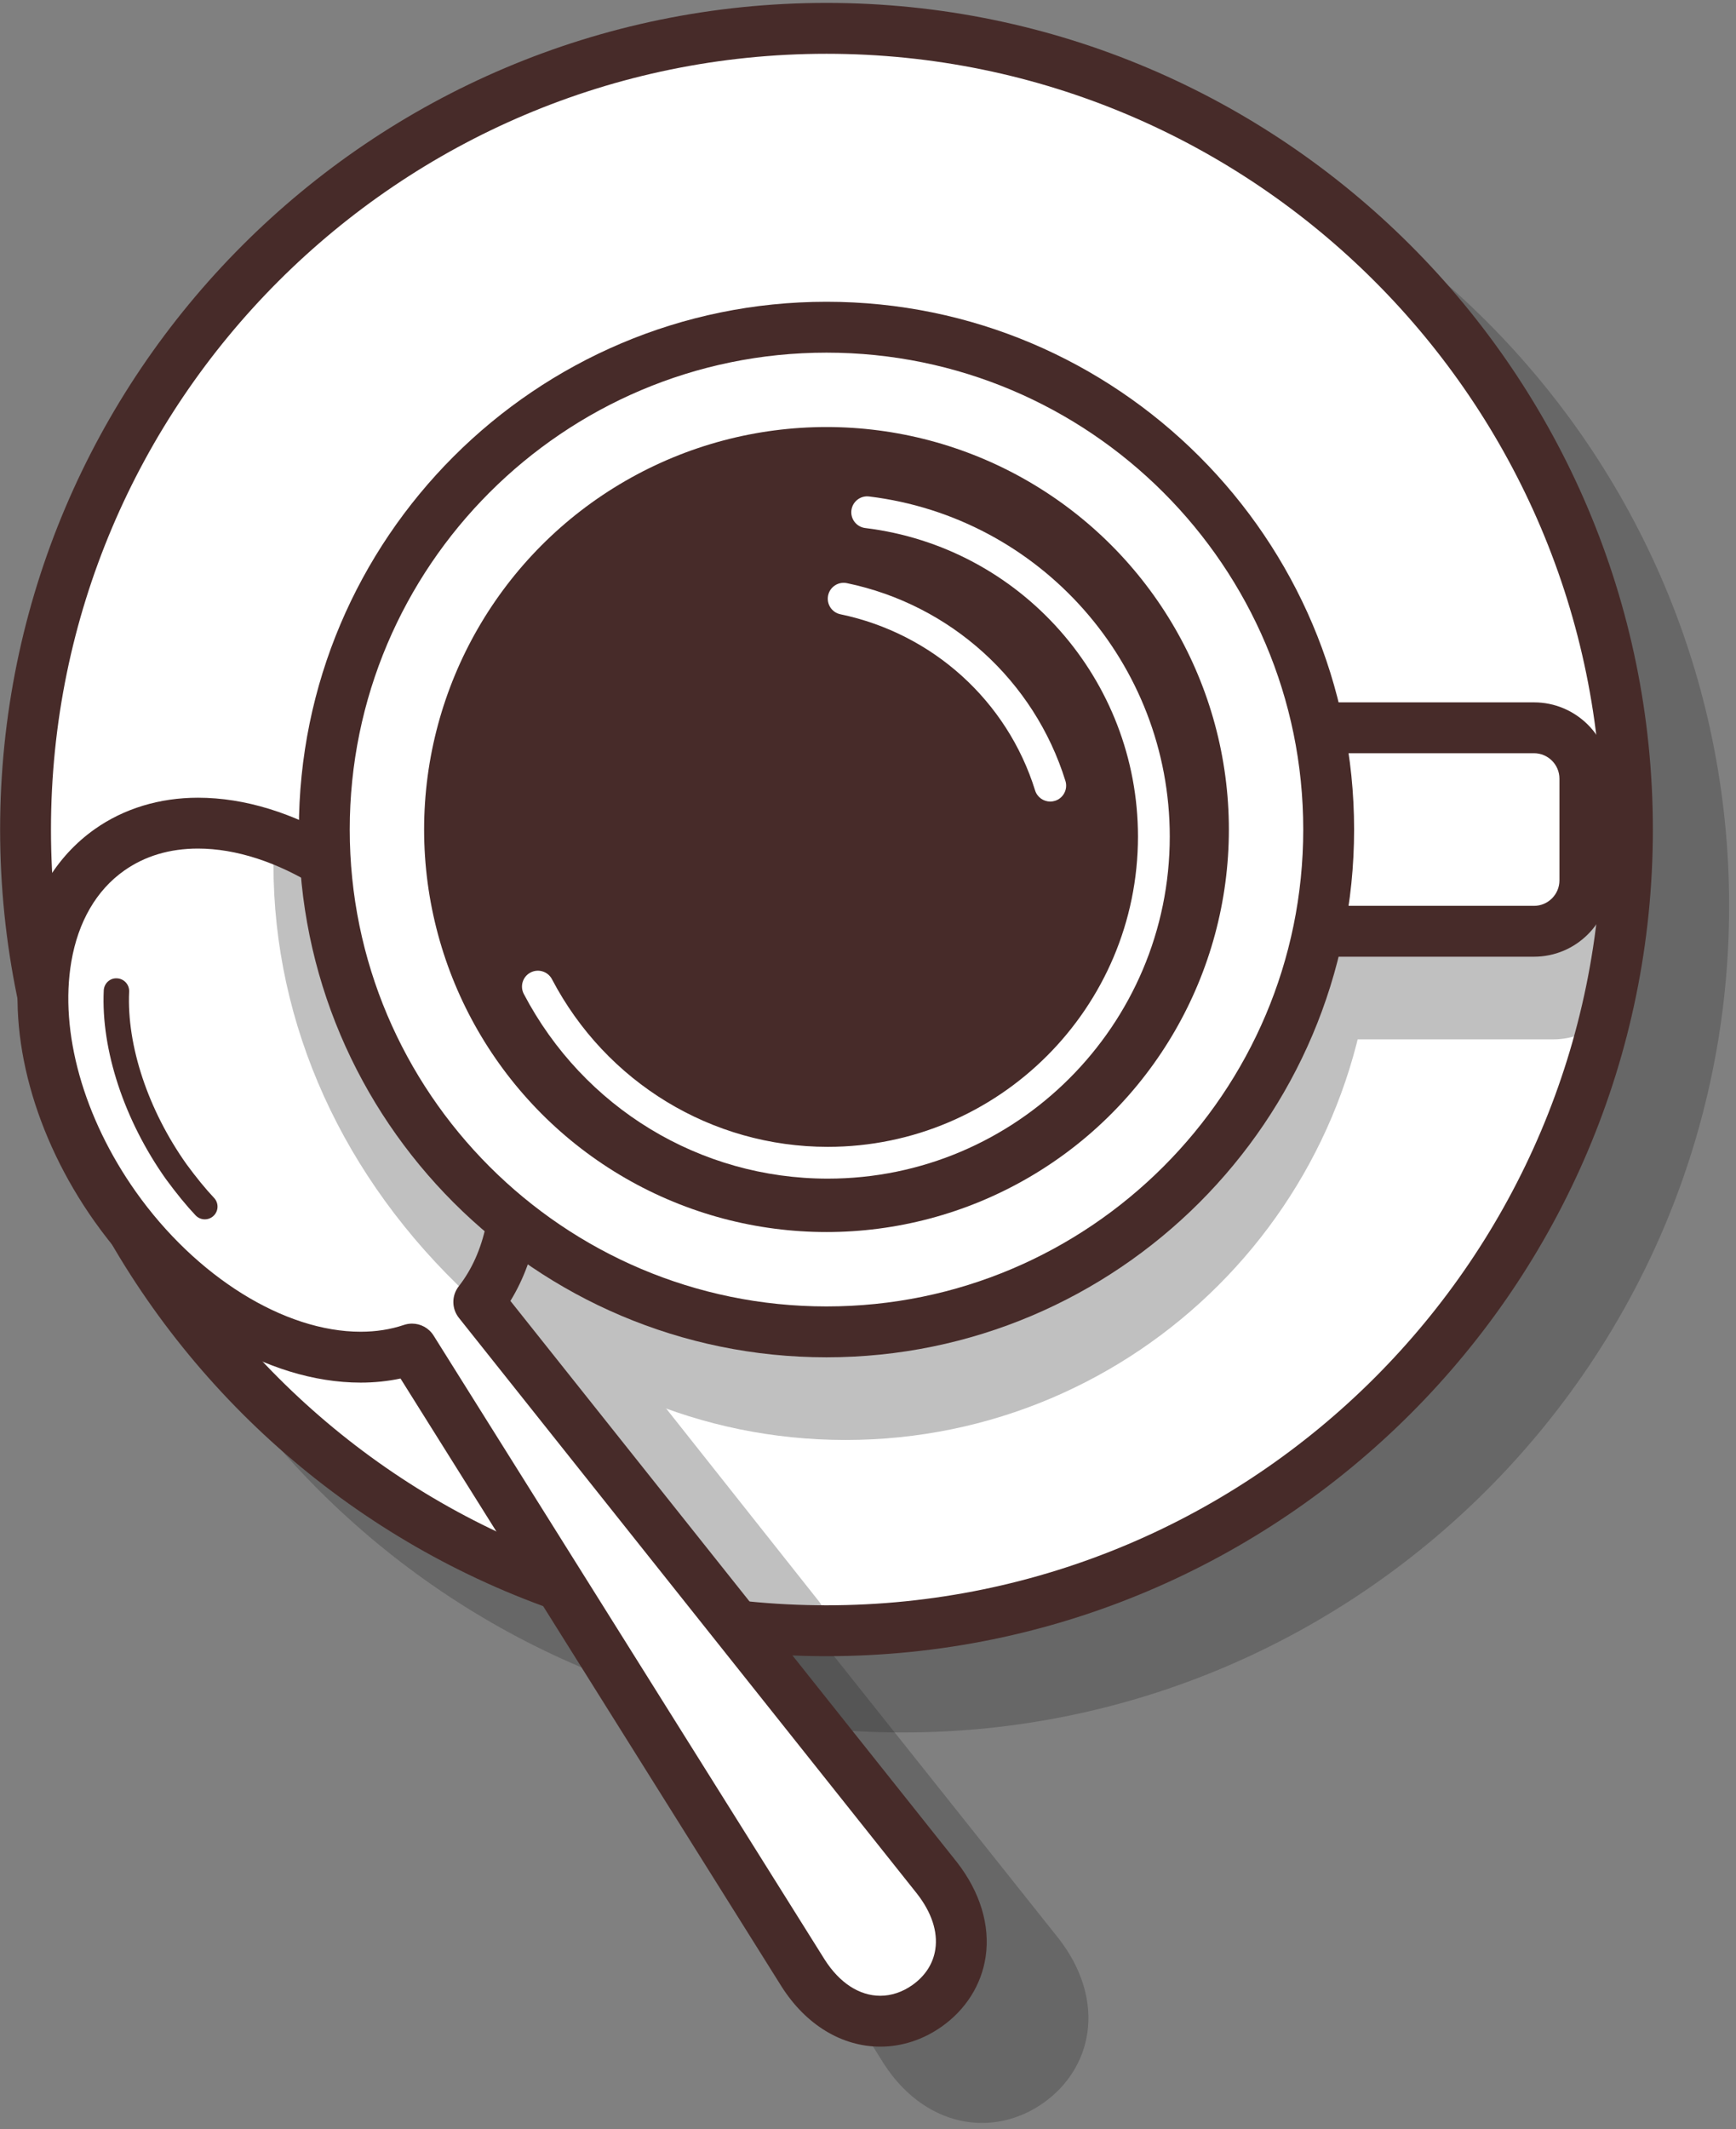
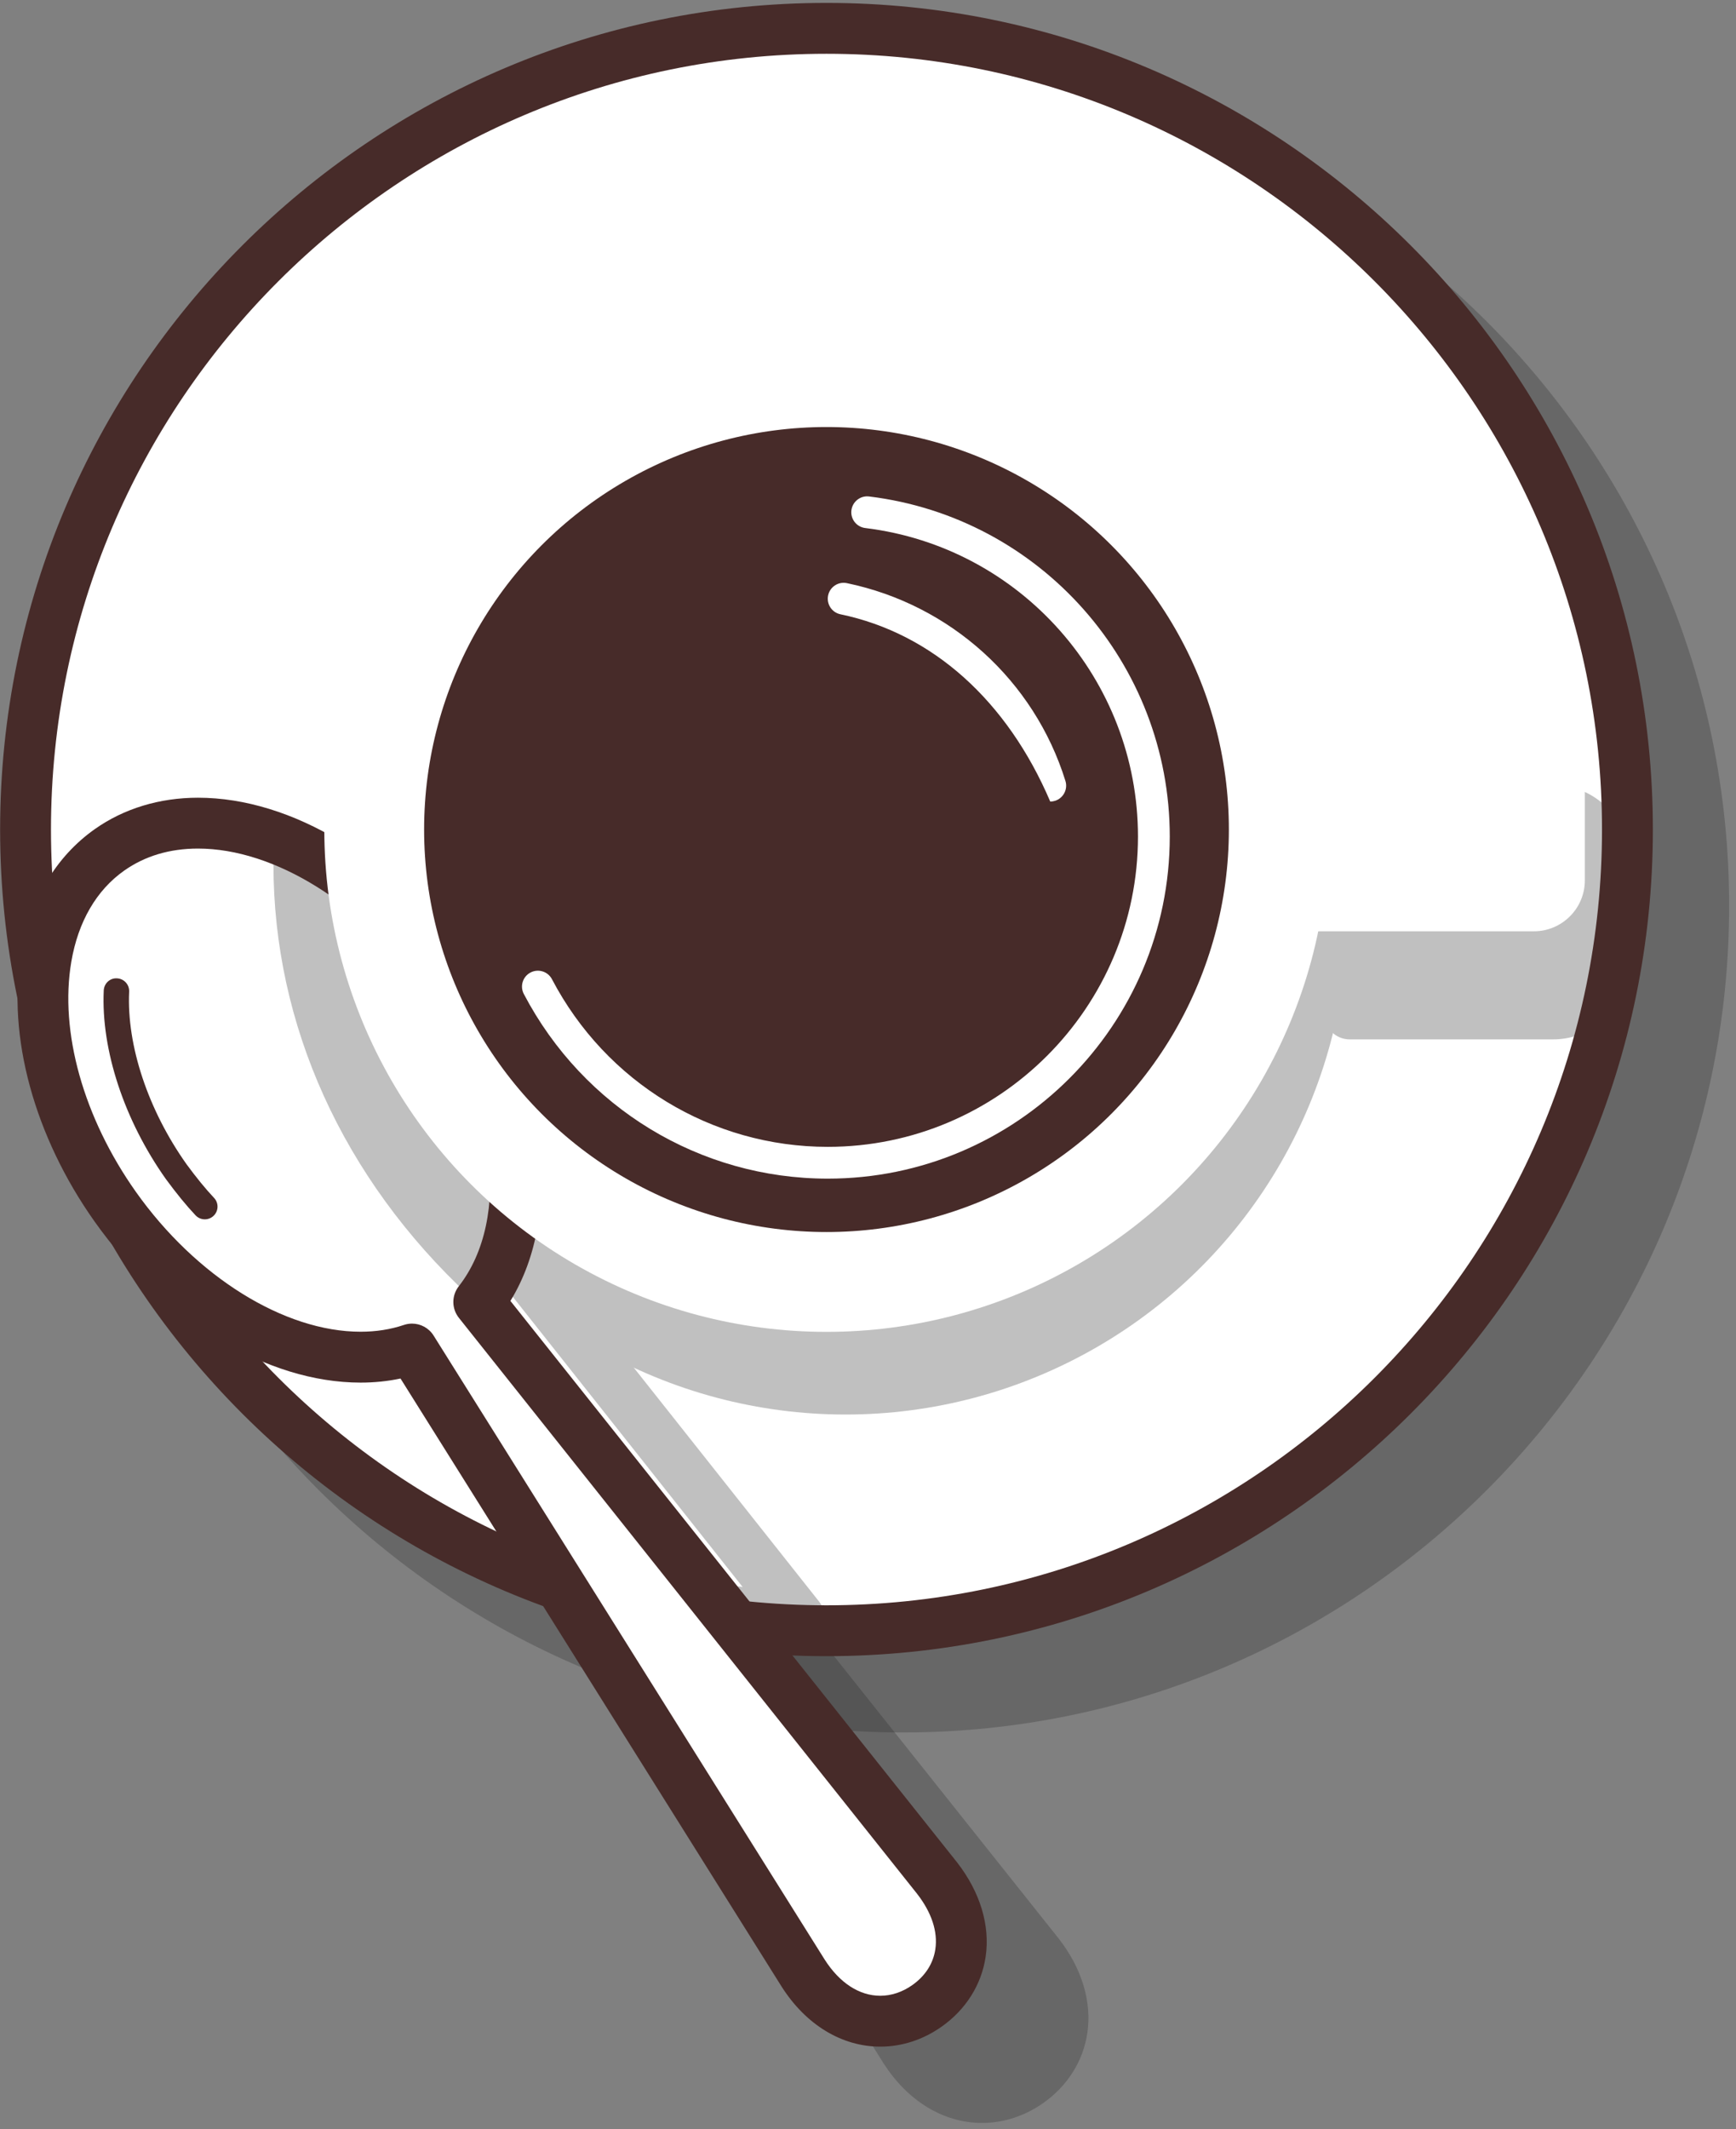
<svg xmlns="http://www.w3.org/2000/svg" width="168px" height="206px" viewBox="0 0 168 206" version="1.1">
  <rect x="0" y="0" width="168" height="206" fill="#808080" stroke="none" />
  <title>Objects/cup</title>
  <desc>Created with Sketch.</desc>
  <g id="Objects/cup" stroke="none" stroke-width="1" fill="none" fill-rule="evenodd">
    <g id="Cup" fill-rule="nonzero">
      <g id="XMLID_202_" opacity="0.3" transform="translate(11, 84)" fill="#2D2D2D">
        <path d="M41.793,17.599 C32.689,4.742 18.232,-0.61 9.435,5.603 C0.638,11.816 0.884,27.257 9.989,40.114 C17.925,51.31 29.982,56.847 38.717,53.894 L76.55,114.242 C79.749,119.286 84.793,120.086 88.546,117.441 C92.299,114.796 93.221,109.813 89.53,105.076 L45.177,49.342 C50.897,42.022 49.667,28.795 41.793,17.599 Z" id="Path" />
        <path d="M84.032,121.382 C84.032,121.382 84.032,121.382 84.032,121.382 C80.302,121.382 76.818,119.26 74.472,115.559 L37.601,56.746 C36.363,57.009 35.072,57.141 33.742,57.141 C24.674,57.141 14.803,51.162 7.981,41.538 C2.165,33.325 -0.484,23.62 0.896,15.577 C1.784,10.401 4.246,6.257 8.015,3.595 C10.83,1.607 14.283,0.556 18.001,0.556 C27.091,0.556 36.976,6.542 43.8,16.179 C51.759,27.496 53.45,40.743 48.237,49.239 L91.454,103.545 C93.696,106.423 94.675,109.662 94.226,112.686 C93.824,115.395 92.31,117.799 89.963,119.453 C88.172,120.715 86.121,121.382 84.032,121.382 Z M38.717,51.434 C39.546,51.434 40.343,51.855 40.802,52.587 L78.635,112.935 C80.074,115.205 81.994,116.461 84.032,116.461 L84.032,116.461 C85.1,116.461 86.17,116.104 87.128,115.43 C88.382,114.546 89.153,113.347 89.359,111.963 C89.612,110.259 89,108.401 87.589,106.59 L43.251,50.875 C42.542,49.984 42.537,48.724 43.237,47.827 C48.363,41.269 46.908,29.152 39.78,19.015 C33.958,10.793 25.407,5.476 18.002,5.476 C15.268,5.476 12.863,6.195 10.855,7.613 C8.175,9.506 6.409,12.547 5.747,16.408 C4.584,23.192 6.92,31.522 11.997,38.692 C17.821,46.909 26.357,52.219 33.742,52.219 C35.232,52.219 36.641,51.999 37.929,51.563 C38.189,51.476 38.454,51.434 38.717,51.434 Z" id="Shape" />
      </g>
      <g id="XMLID_201_" opacity="0.3" transform="translate(7, 7)" fill="#2D2D2D">
        <path d="M160.336,80.632 C160.336,124.729 124.458,160.607 80.368,160.607 C36.271,160.607 0.393,124.729 0.393,80.632 C0.393,36.543 36.271,0.664 80.368,0.664 C124.458,0.664 160.336,36.542 160.336,80.632 Z" id="Path" />
      </g>
      <circle id="XMLID_200_" fill="#FFFFFF" cx="79.983" cy="80.253" r="77.511" />
      <g id="XMLID_199_" transform="translate(8, 81)" fill="#C0C0C0">
-         <path d="M40.241,38.747 C45.901,31.427 44.732,18.262 36.796,7.066 C27.692,-5.791 -4.051,16.724 4.992,29.581 C12.928,40.777 24.985,46.314 33.72,43.361 L52.052,72.643 C57.588,74.242 63.371,75.165 69.338,75.473 L40.241,38.747 Z" id="Path" />
        <path d="M69.339,77.933 C69.297,77.933 69.254,77.932 69.212,77.93 C62.973,77.608 56.97,76.625 51.369,75.006 C50.787,74.838 50.288,74.461 49.966,73.947 L32.602,46.212 C31.364,46.475 30.073,46.607 28.745,46.607 C19.677,46.607 9.806,40.628 2.984,31.004 C0.305,27.196 0.252,22.369 2.83,17.405 C7.431,8.542 19.504,0.768 28.665,0.768 C33.039,0.768 36.545,2.454 38.804,5.644 C46.77,16.883 48.486,30.111 43.295,38.64 L71.267,73.944 C71.867,74.702 71.968,75.741 71.525,76.6 C71.102,77.422 70.256,77.933 69.339,77.933 Z M53.633,70.531 C56.91,71.428 60.334,72.097 63.867,72.53 L38.311,40.275 C37.608,39.388 37.601,38.137 38.293,37.242 C43.394,30.644 41.92,18.551 34.788,8.489 C33.472,6.631 31.412,5.69 28.664,5.69 C21.362,5.69 10.929,12.486 7.197,19.673 C5.459,23.02 5.394,25.877 7.004,28.165 C12.823,36.376 21.359,41.686 28.744,41.686 C30.234,41.686 31.643,41.466 32.931,41.03 C34.01,40.665 35.2,41.089 35.805,42.055 L53.633,70.531 Z" id="Shape" />
      </g>
      <g id="XMLID_198_" transform="translate(128, 75)" fill="#C0C0C0">
        <path d="M22.297,23.093 L2.612,23.093 L2.612,3.408 L22.297,3.408 C25.004,3.408 27.218,5.623 27.218,8.329 L27.218,18.172 C27.218,20.878 25.003,23.093 22.297,23.093 Z" id="Path" />
        <path d="M22.297,25.554 L2.612,25.554 C1.253,25.554 0.151,24.452 0.151,23.093 L0.151,3.408 C0.151,2.049 1.253,0.947 2.612,0.947 L22.297,0.947 C26.367,0.947 29.679,4.259 29.679,8.329 L29.679,18.172 C29.679,22.242 26.367,25.554 22.297,25.554 Z M5.072,20.632 L22.297,20.632 C23.654,20.632 24.758,19.528 24.758,18.171 L24.758,8.328 C24.758,6.971 23.654,5.867 22.297,5.867 L5.072,5.867 L5.072,20.632 Z" id="Shape" />
      </g>
      <g id="XMLID_197_" transform="translate(30, 37)" fill="#C0C0C0">
        <circle id="Oval" cx="51.829" cy="51.25" r="48.598" />
-         <path d="M51.829,102.309 C23.675,102.309 0.77,79.404 0.77,51.25 C0.77,23.096 23.675,0.191 51.829,0.191 C79.983,0.191 102.888,23.096 102.888,51.25 C102.888,79.404 79.982,102.309 51.829,102.309 Z M51.829,5.113 C26.389,5.113 5.692,25.81 5.692,51.25 C5.692,76.69 26.389,97.387 51.829,97.387 C77.269,97.387 97.966,76.69 97.966,51.25 C97.966,25.81 77.269,5.113 51.829,5.113 Z" id="Shape" />
      </g>
      <g id="XMLID_196_" fill="#472B29">
        <path d="M79.983,160.225 C35.887,160.225 0.011,124.35 0.011,80.253 C0.011,36.157 35.886,0.281 79.983,0.281 C124.08,0.281 159.955,36.156 159.955,80.253 C159.955,124.35 124.08,160.225 79.983,160.225 Z M79.983,5.203 C38.6,5.203 4.933,38.87 4.933,80.253 C4.933,121.636 38.6,155.303 79.983,155.303 C121.366,155.303 155.033,121.636 155.033,80.253 C155.033,38.87 121.366,5.203 79.983,5.203 Z" id="Shape" />
      </g>
      <g id="XMLID_191_" transform="translate(1, 77)">
        <path d="M41.95,17.217 C32.846,4.36 18.389,-0.992 9.592,5.221 C0.795,11.434 1.041,26.875 10.146,39.732 C18.082,50.928 30.139,56.465 38.874,53.512 L76.707,113.86 C79.906,118.904 84.95,119.704 88.703,117.059 C92.456,114.414 93.378,109.431 89.687,104.694 L45.334,48.96 C51.055,41.64 49.824,28.413 41.95,17.217 Z" id="XMLID_195_" fill="#FFFFFF" />
        <g id="XMLID_194_" transform="translate(25, 4)" fill="#C0C0C0">
          <path d="M21.072,42.561 C22.856,34.564 19.165,24.967 13.567,15.617 C10.245,10.142 7.354,5.774 2.925,2.637 C2.924,18.569 10.245,32.472 21.072,42.561 Z" id="Path" />
          <path d="M21.072,45.022 C20.458,45.022 19.856,44.792 19.394,44.362 C7.186,32.986 0.464,18.168 0.464,2.637 C0.464,1.717 0.977,0.874 1.794,0.451 C2.611,0.029 3.596,0.097 4.347,0.629 C9.219,4.08 12.358,8.88 15.671,14.34 C22.643,25.987 25.193,35.389 23.474,43.097 C23.282,43.958 22.644,44.651 21.801,44.911 C21.561,44.986 21.315,45.022 21.072,45.022 Z M5.749,8.571 C7.02,18.904 11.597,28.706 19.016,36.961 C18.657,31.411 16.128,24.684 11.456,16.88 C9.54,13.723 7.775,10.93 5.749,8.571 Z" id="Shape" />
        </g>
        <g id="XMLID_193_" transform="translate(9, 17)" fill="#472B29">
          <path d="M9.82,23.963 C9.493,23.963 9.166,23.833 8.924,23.576 C8.025,22.621 7.115,21.51 6.061,20.079 C2.016,14.379 -0.23,7.56 0.04,1.821 C0.072,1.142 0.639,0.603 1.327,0.65 C2.006,0.682 2.53,1.258 2.498,1.937 C2.253,7.146 4.33,13.389 8.055,18.638 C9.036,19.97 9.886,21.009 10.716,21.89 C11.182,22.384 11.158,23.164 10.664,23.629 C10.426,23.851 10.123,23.963 9.82,23.963 Z" id="Path" />
        </g>
        <g id="XMLID_192_" fill="#472B29">
          <path d="M84.19,121 C84.19,121 84.189,121 84.19,121 C80.46,121 76.976,118.878 74.63,115.177 L37.759,56.364 C36.521,56.627 35.23,56.759 33.9,56.759 C24.832,56.759 14.961,50.78 8.139,41.156 C2.323,32.943 -0.326,23.238 1.054,15.195 C1.942,10.019 4.404,5.875 8.173,3.213 C10.988,1.225 14.441,0.174 18.159,0.174 C27.249,0.174 37.134,6.16 43.958,15.797 C51.917,27.114 53.608,40.361 48.395,48.857 L91.612,103.163 C93.854,106.041 94.833,109.28 94.384,112.304 C93.982,115.013 92.468,117.417 90.121,119.071 C88.329,120.333 86.278,121 84.19,121 Z M38.874,51.052 C39.703,51.052 40.5,51.473 40.959,52.205 L78.792,112.553 C80.231,114.823 82.151,116.079 84.189,116.079 L84.189,116.079 C85.257,116.079 86.327,115.722 87.285,115.048 C88.539,114.164 89.31,112.965 89.516,111.581 C89.769,109.877 89.157,108.019 87.746,106.208 L43.408,50.493 C42.699,49.602 42.694,48.342 43.394,47.445 C48.52,40.887 47.065,28.77 39.937,18.633 C34.115,10.411 25.564,5.094 18.159,5.094 C15.425,5.094 13.02,5.813 11.012,7.231 C8.332,9.124 6.566,12.165 5.904,16.026 C4.741,22.81 7.077,31.14 12.154,38.31 C17.978,46.527 26.514,51.837 33.899,51.837 C35.389,51.837 36.798,51.617 38.086,51.181 C38.346,51.094 38.612,51.052 38.874,51.052 Z" id="Shape" />
        </g>
      </g>
      <path d="M148.451,90.096 L124.706,90.096 L124.706,70.41 L148.451,70.41 C151.158,70.41 153.372,72.625 153.372,75.331 L153.372,85.174 C153.373,87.881 151.158,90.096 148.451,90.096 Z" id="XMLID_190_" fill="#FFFFFF" />
      <g id="XMLID_189_" transform="translate(122, 67)" fill="#472B29">
-         <path d="M26.451,25.556 L2.706,25.556 C1.347,25.556 0.245,24.454 0.245,23.095 L0.245,3.41 C0.245,2.051 1.347,0.949 2.706,0.949 L26.451,0.949 C30.521,0.949 33.833,4.261 33.833,8.331 L33.833,18.174 C33.833,22.245 30.522,25.556 26.451,25.556 Z M5.167,20.635 L26.452,20.635 C27.809,20.635 28.913,19.531 28.913,18.174 L28.913,8.331 C28.913,6.974 27.809,5.87 26.452,5.87 L5.167,5.87 L5.167,20.635 Z" id="Shape" />
-       </g>
+         </g>
      <circle id="XMLID_188_" fill="#FFFFFF" cx="79.983" cy="80.253" r="48.598" />
      <g id="XMLID_187_" transform="translate(28, 29)" fill="#472B29">
-         <path d="M51.983,102.312 C23.829,102.312 0.924,79.407 0.924,51.253 C0.924,23.099 23.829,0.194 51.983,0.194 C80.137,0.194 103.042,23.099 103.042,51.253 C103.042,79.407 80.137,102.312 51.983,102.312 Z M51.983,5.116 C26.543,5.116 5.846,25.813 5.846,51.253 C5.846,76.693 26.543,97.39 51.983,97.39 C77.423,97.39 98.12,76.693 98.12,51.253 C98.12,25.813 77.423,5.116 51.983,5.116 Z" id="Shape" />
-       </g>
+         </g>
      <circle id="XMLID_186_" fill="#472B29" cx="79.983" cy="80.253" r="38.94" />
      <g id="XMLID_185_" transform="translate(50, 48)" fill="#FFFFFF">
        <path d="M30.106,66.026 C17.741,66.026 6.471,59.181 0.692,48.162 C0.297,47.41 0.587,46.48 1.34,46.086 C2.091,45.692 3.022,45.981 3.416,46.734 C8.661,56.737 18.888,62.951 30.106,62.951 C46.659,62.951 60.126,49.484 60.126,32.931 C60.126,17.752 48.78,4.921 33.734,3.084 C32.891,2.981 32.291,2.214 32.394,1.371 C32.497,0.528 33.267,-0.074 34.107,0.031 C50.694,2.055 63.203,16.199 63.203,32.931 C63.202,51.179 48.356,66.026 30.106,66.026 Z" id="Path" />
      </g>
      <g id="XMLID_184_" transform="translate(80, 56)" fill="#FFFFFF">
-         <path d="M21.637,21.547 C20.981,21.547 20.374,21.124 20.169,20.465 C17.479,11.812 10.261,5.284 1.332,3.428 C0.501,3.255 -0.033,2.441 0.139,1.609 C0.312,0.778 1.124,0.242 1.958,0.416 C11.982,2.499 20.085,9.831 23.106,19.551 C23.358,20.362 22.905,21.224 22.094,21.476 C21.942,21.524 21.788,21.547 21.637,21.547 Z" id="Path" />
+         <path d="M21.637,21.547 C17.479,11.812 10.261,5.284 1.332,3.428 C0.501,3.255 -0.033,2.441 0.139,1.609 C0.312,0.778 1.124,0.242 1.958,0.416 C11.982,2.499 20.085,9.831 23.106,19.551 C23.358,20.362 22.905,21.224 22.094,21.476 C21.942,21.524 21.788,21.547 21.637,21.547 Z" id="Path" />
      </g>
    </g>
  </g>
</svg>